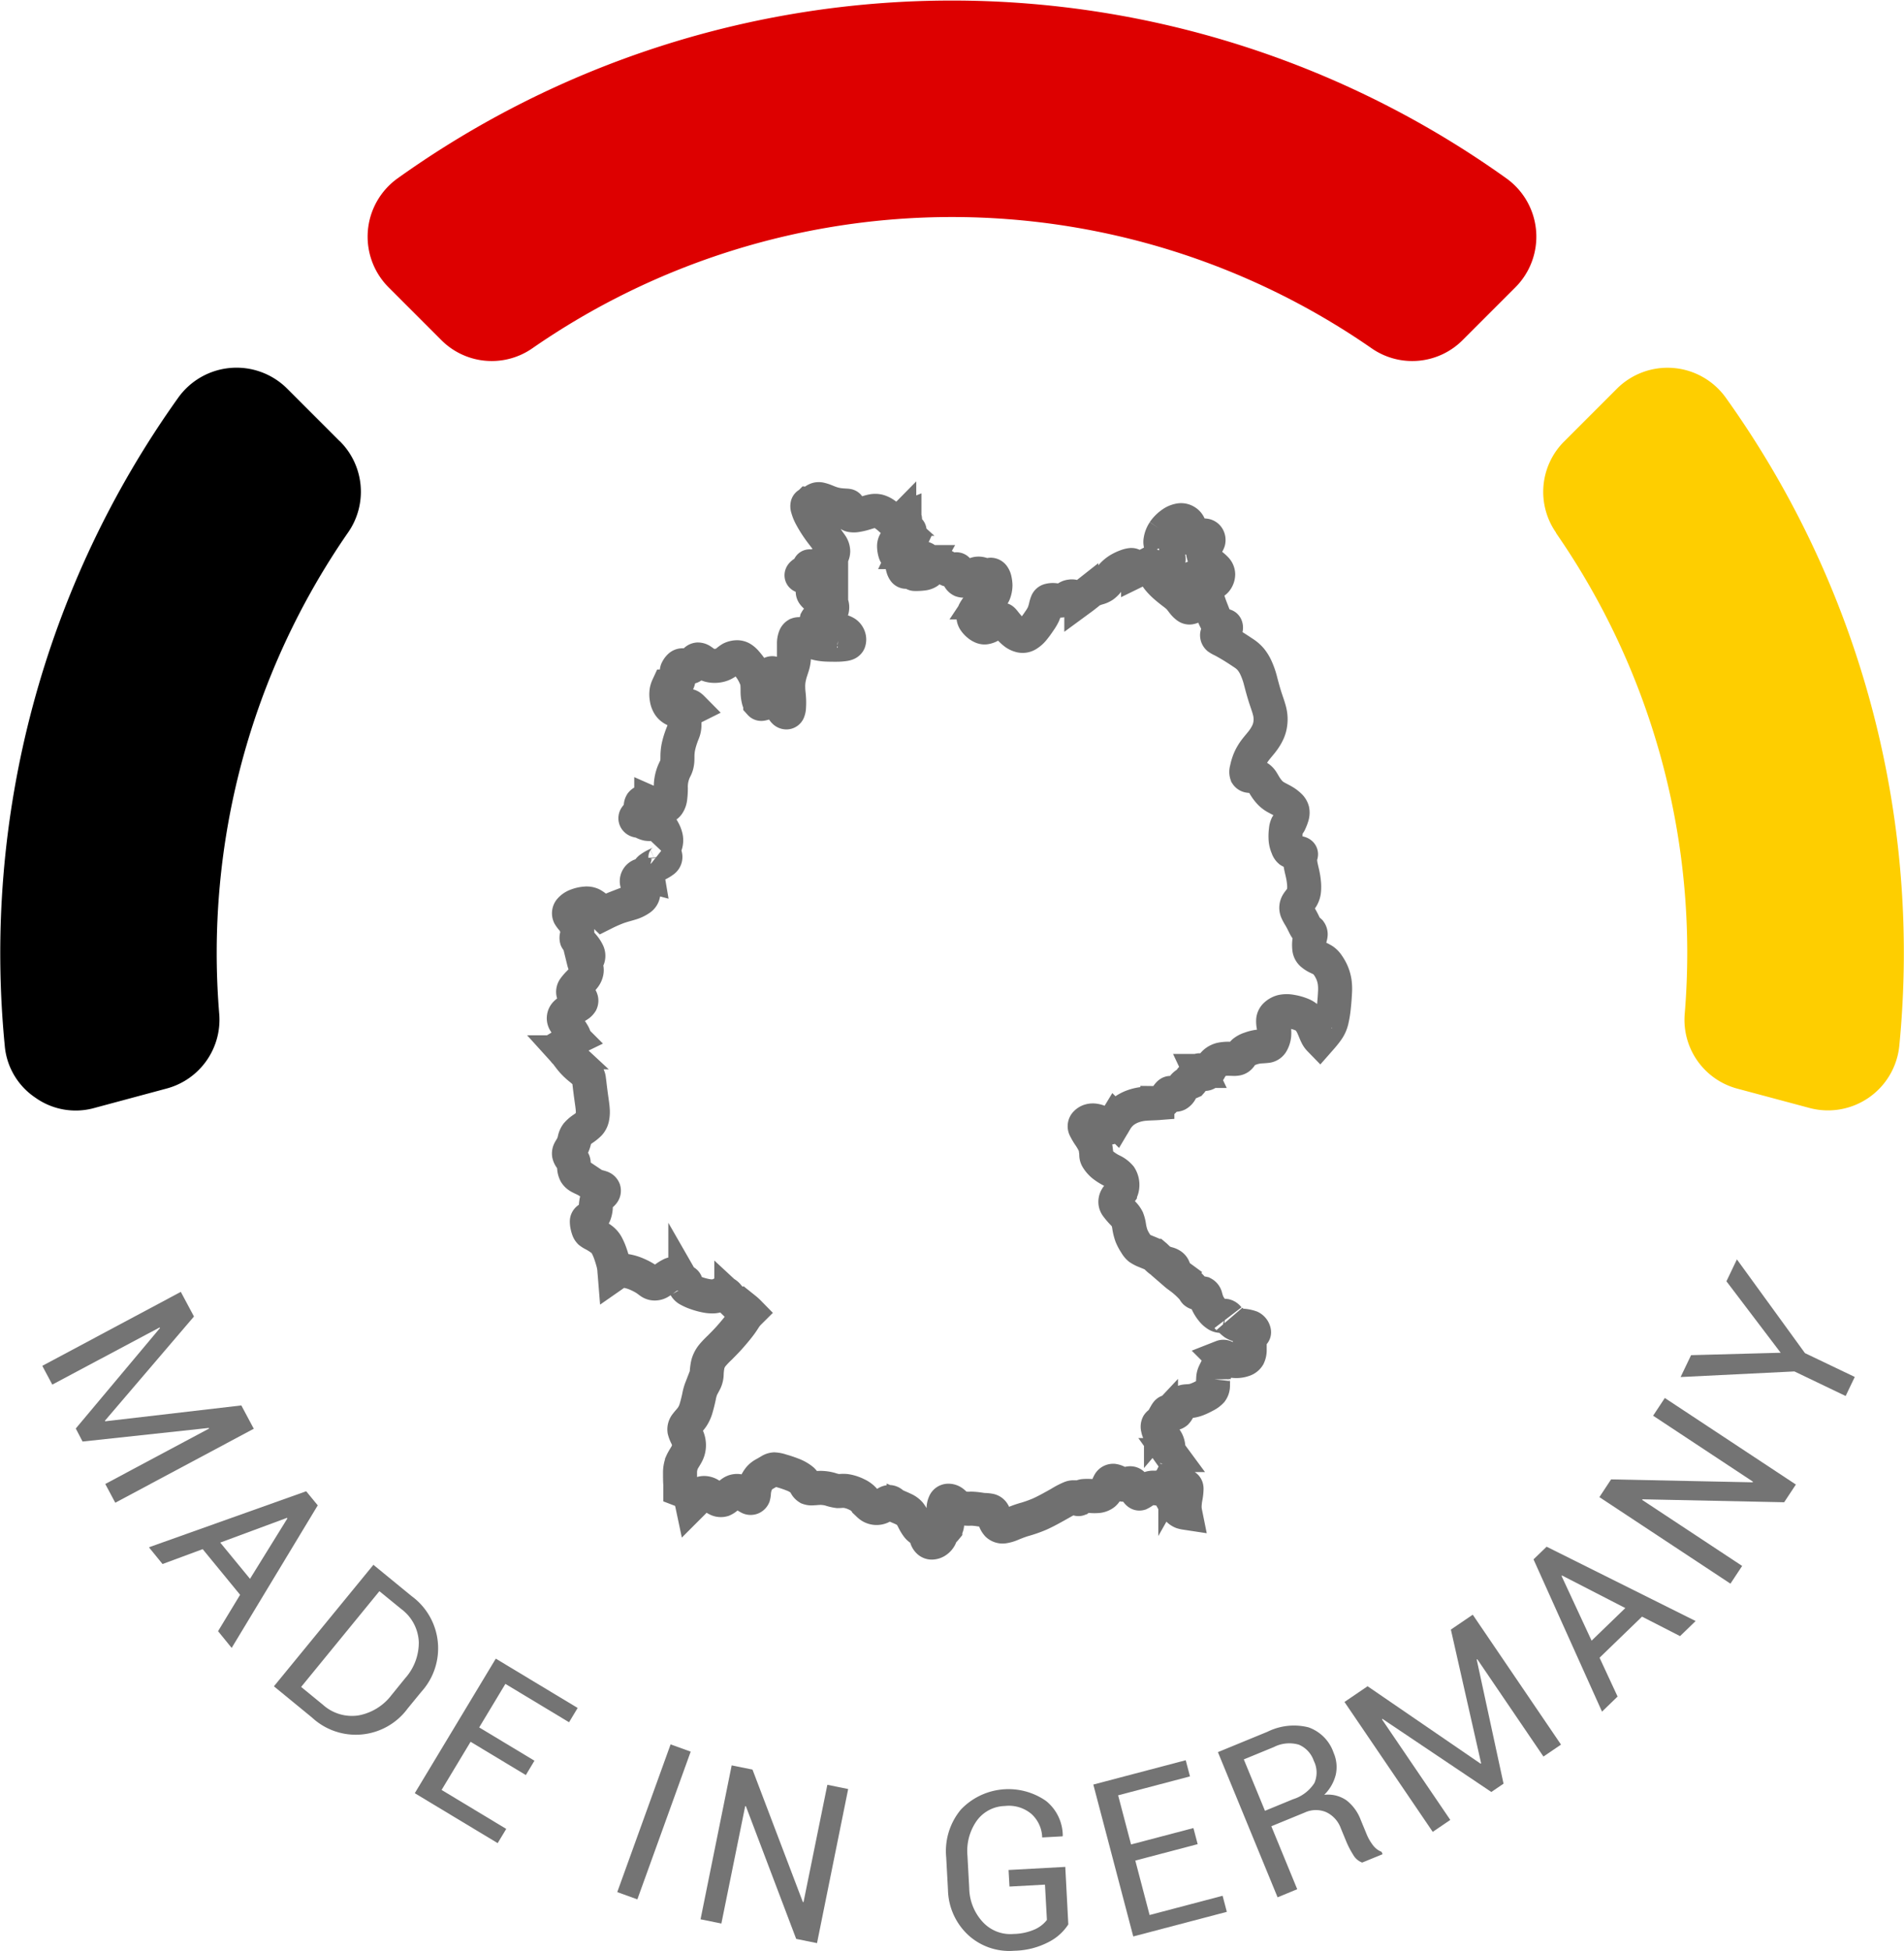
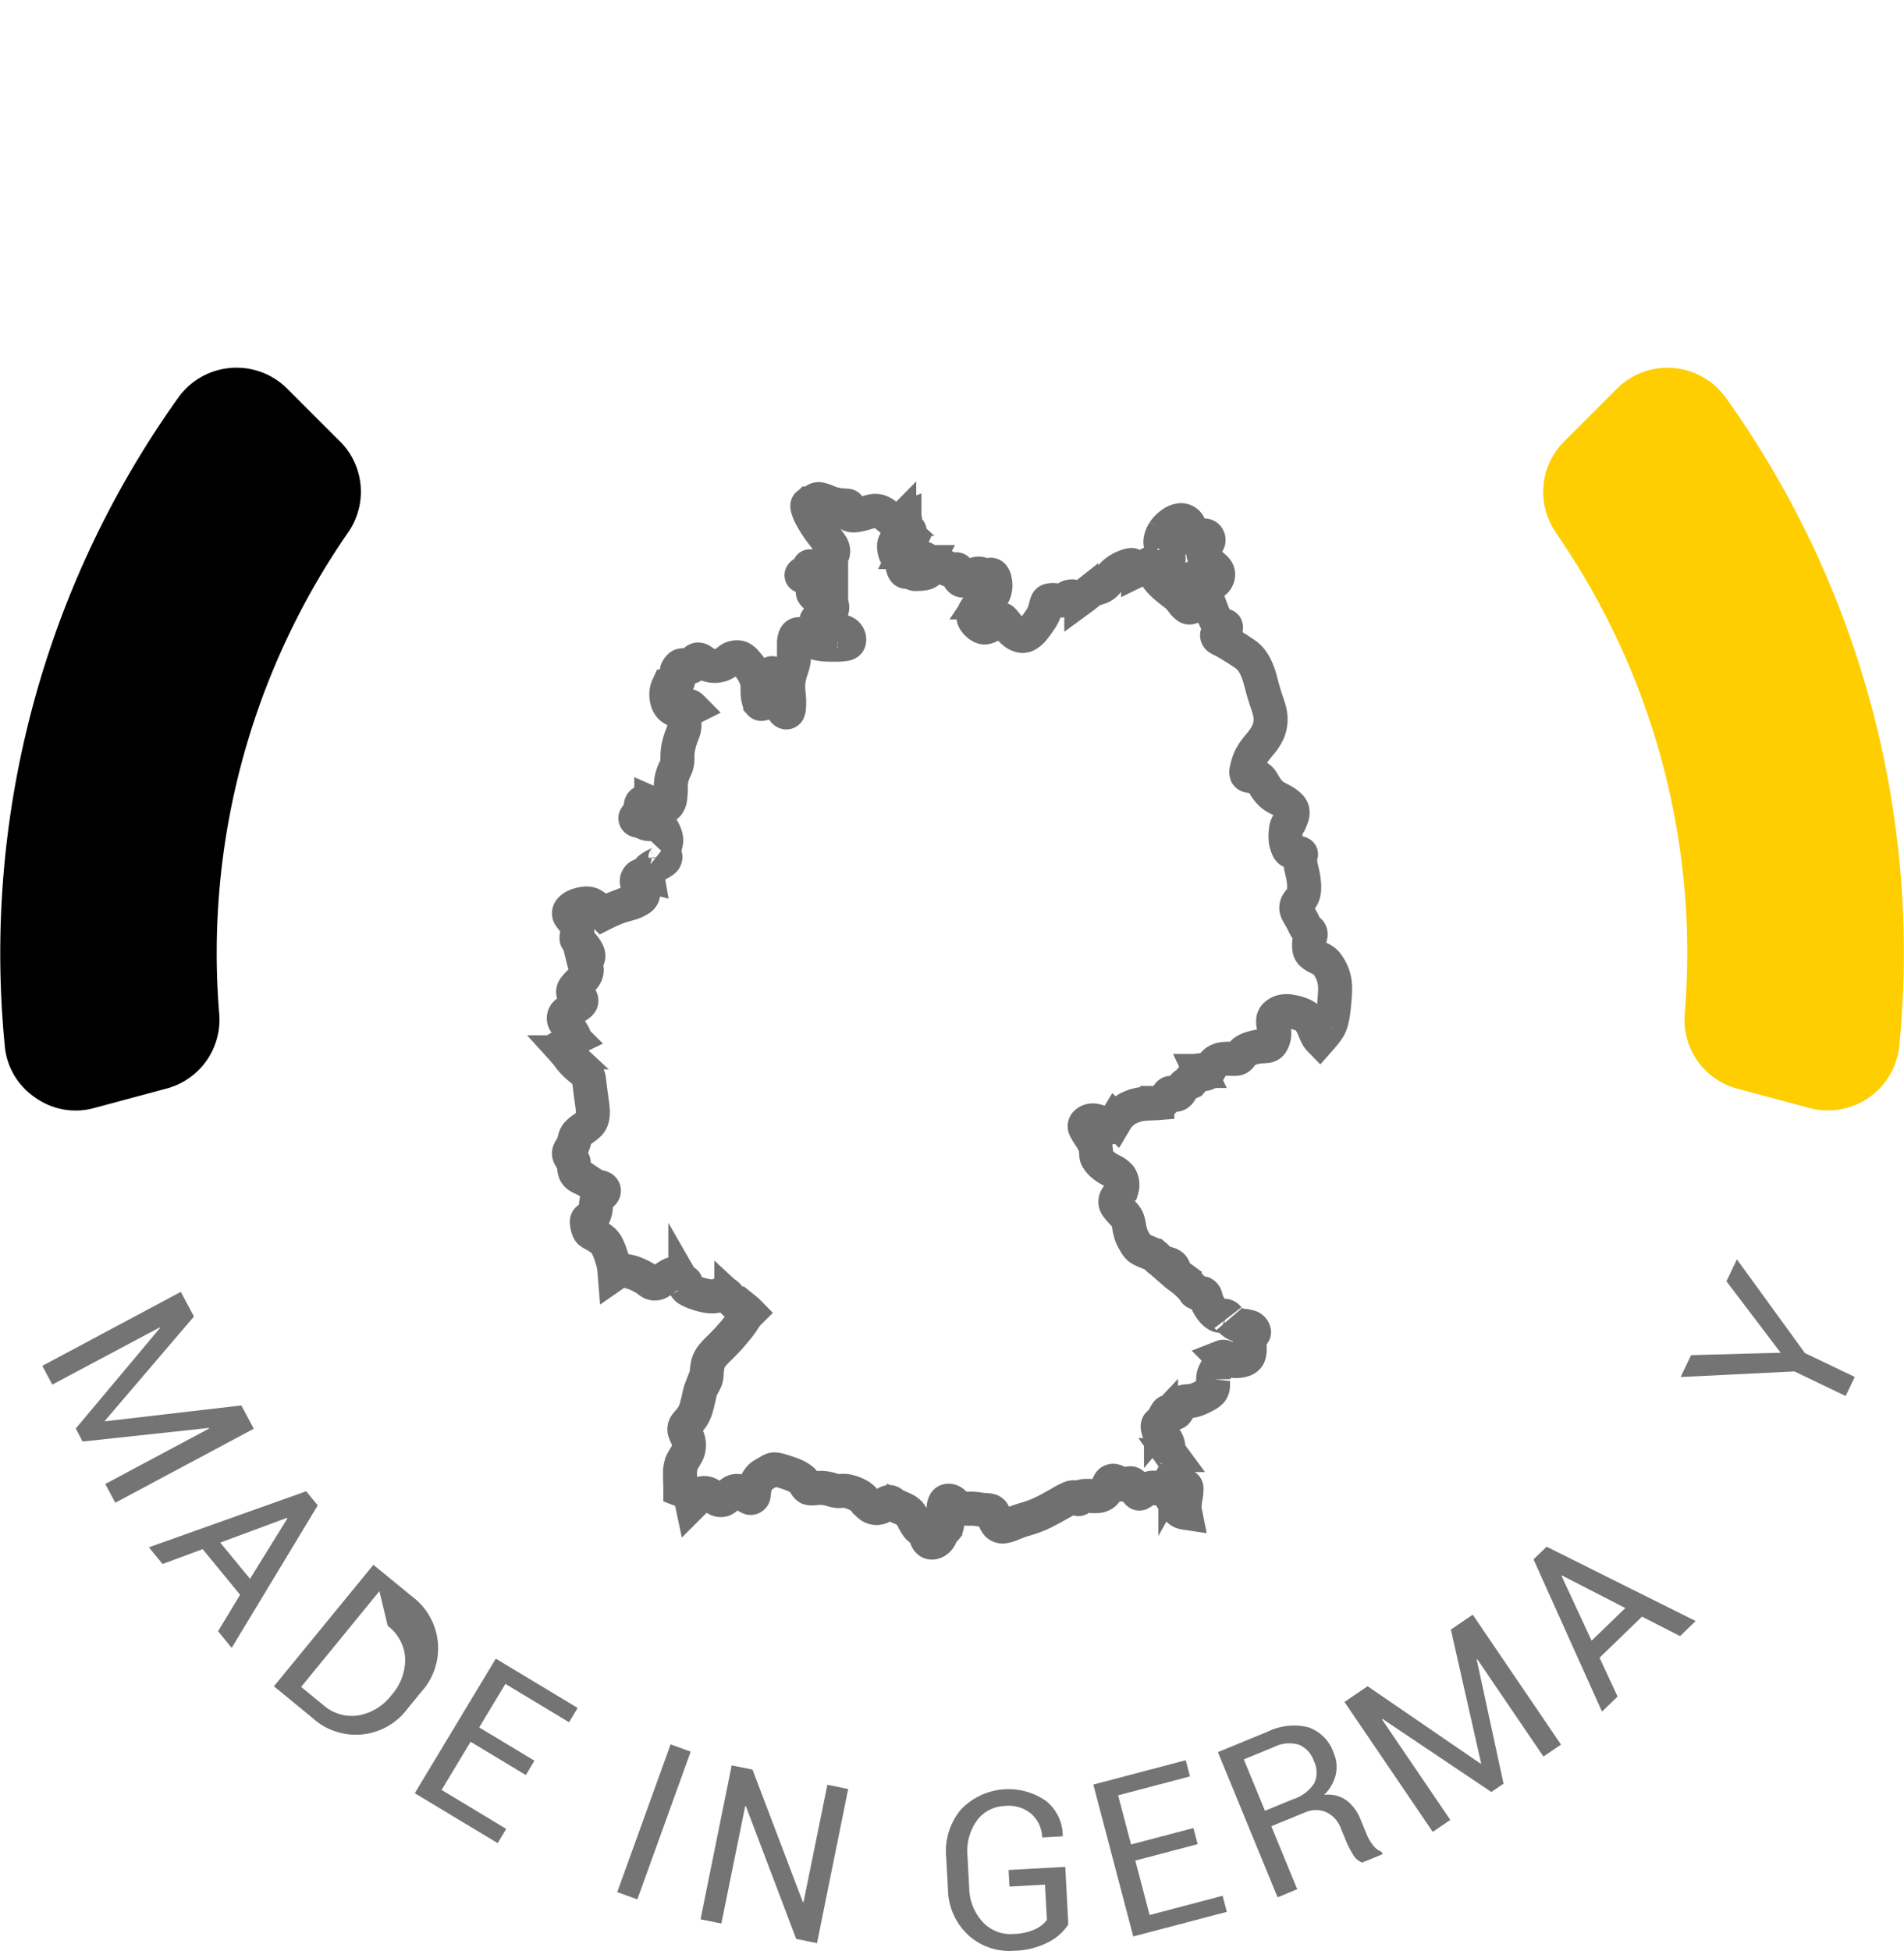
<svg xmlns="http://www.w3.org/2000/svg" viewBox="0 0 55.961 57.324" height="57.324" width="55.961">
  <g transform="translate(-22.77 -6884.572)" data-name="Gruppe 2415" id="Gruppe_2415">
    <g data-name="Gruppe 2414" id="Gruppe_2414">
      <path fill-rule="evenodd" fill="#747474" transform="translate(-608.33 6411.72)" d="M683.436,512.6l-1.594-2.1.308-.643,2,2.754,1.464.7-.268.56-1.506-.722-3.345.165.308-.643Z" data-name="Pfad 2667" id="Pfad_2667" />
-       <path fill-rule="evenodd" fill="#747474" transform="translate(-577.889 6359.721)" d="M653.442,568.471l-.344.521-4.166-.087-.005.02,2.936,1.938-.344.521-3.852-2.543.344-.521,4.163.086.005-.02-2.933-1.937.344-.521Z" data-name="Pfad 2668" id="Pfad_2668" />
      <path fill-rule="evenodd" fill="#747474" transform="translate(-553.145 6303.898)" d="M624.176,628.176l-1.248,1.207.53,1.141-.458.443-2.013-4.474.385-.372,4.38,2.184-.458.443Zm-1.482.706.991-.958-1.86-.957-.014.014Z" data-name="Pfad 2669" id="Pfad_2669" />
      <path fill-rule="evenodd" fill="#747474" transform="translate(-33.055 6324.732)" d="M62.882,606.7l-1.1-1.341-1.18.437-.4-.492,4.622-1.646.34.414-2.53,4.189-.4-.492Zm-.584-1.534.875,1.065,1.1-1.777-.012-.015Z" data-name="Pfad 2670" id="Pfad_2670" />
      <path fill-rule="evenodd" fill="#747474" transform="translate(-482.125 6278.372)" d="M548.411,658.022l.016-.011-.889-3.929.643-.437,2.594,3.817-.516.351-1.944-2.859-.018.008.789,3.648-.359.244-3.2-2.148-.014.014,2.008,2.955-.516.351-2.594-3.817.679-.462Z" data-name="Pfad 2671" id="Pfad_2671" />
      <path fill-rule="evenodd" fill="#747474" transform="translate(-434.564 6236.807)" d="M494.7,701.426l.761,1.85-.577.238-1.754-4.266,1.46-.6a1.751,1.751,0,0,1,1.2-.129,1.2,1.2,0,0,1,.741.75,1.048,1.048,0,0,1,.063.642,1.253,1.253,0,0,1-.34.592.948.948,0,0,1,.658.164,1.305,1.305,0,0,1,.415.571l.165.4a1.42,1.42,0,0,0,.191.34.586.586,0,0,0,.258.2l.029.07-.6.245a.513.513,0,0,1-.267-.233,2.547,2.547,0,0,1-.2-.385l-.161-.39a.838.838,0,0,0-.431-.474.779.779,0,0,0-.629.012Zm-.187-.454.823-.339a1.157,1.157,0,0,0,.629-.476.766.766,0,0,0-.018-.656.79.79,0,0,0-.439-.472,1,1,0,0,0-.734.07l-.883.363Z" data-name="Pfad 2672" id="Pfad_2672" />
      <path fill-rule="evenodd" fill="#747474" transform="translate(-387.816 6223.738)" d="M445.787,715.021l-1.833.482.42,1.6,2.146-.565.124.472-2.75.723-1.174-4.463,2.716-.715.125.475-2.112.556.38,1.444,1.833-.482Z" data-name="Pfad 2673" id="Pfad_2673" />
      <path fill-rule="evenodd" fill="#747474" transform="translate(-332.549 6212.779)" d="M386.718,728.338a1.478,1.478,0,0,1-.544.5,2.271,2.271,0,0,1-1.044.274,1.784,1.784,0,0,1-1.349-.457,1.865,1.865,0,0,1-.6-1.338l-.052-.95a1.907,1.907,0,0,1,.429-1.4,1.929,1.929,0,0,1,2.506-.256,1.316,1.316,0,0,1,.491,1.02l-.005.019-.6.033a.967.967,0,0,0-.311-.686,1.026,1.026,0,0,0-.787-.238,1.048,1.048,0,0,0-.831.442,1.54,1.54,0,0,0-.267,1.021l.052.956a1.5,1.5,0,0,0,.4.992,1.1,1.1,0,0,0,.9.349,1.619,1.619,0,0,0,.641-.141.928.928,0,0,0,.342-.271l-.057-1.038-1.043.057-.027-.487,1.667-.091Z" data-name="Pfad 2674" id="Pfad_2674" />
      <path fill-rule="evenodd" fill="#747474" transform="translate(-240.352 6221.707)" d="M287.135,719.96l-.612-.124-1.479-3.9-.02,0-.7,3.448-.612-.124.915-4.523.612.124,1.48,3.892.02,0,.7-3.445.612.124Z" data-name="Pfad 2675" id="Pfad_2675" />
      <rect fill="#747474" transform="translate(40.912 6940.168) rotate(-70.144)" height="0.628" width="4.615" data-name="Rechteck 1005" id="Rechteck_1005" />
      <path fill-rule="evenodd" fill="#747474" transform="translate(-133.023 6261.866)" d="M171.248,674.863l-1.624-.978-.852,1.415,1.9,1.145-.252.418-2.436-1.467,2.381-3.954,2.406,1.449-.253.42-1.871-1.127-.77,1.279,1.624.978Z" data-name="Pfad 2676" id="Pfad_2676" />
-       <path fill-rule="evenodd" fill="#747474" transform="translate(-80.102 6297.096)" d="M110.923,637.025l2.924-3.57,1.123.92a1.9,1.9,0,0,1,.286,2.811l-.4.488a1.892,1.892,0,0,1-2.811.271Zm3.1-2.795-2.3,2.813.64.524a1.273,1.273,0,0,0,1.048.313,1.577,1.577,0,0,0,.97-.6l.4-.493a1.57,1.57,0,0,0,.4-1.065,1.274,1.274,0,0,0-.513-.966Z" data-name="Pfad 2677" id="Pfad_2677" />
+       <path fill-rule="evenodd" fill="#747474" transform="translate(-80.102 6297.096)" d="M110.923,637.025l2.924-3.57,1.123.92a1.9,1.9,0,0,1,.286,2.811l-.4.488a1.892,1.892,0,0,1-2.811.271Zm3.1-2.795-2.3,2.813.64.524a1.273,1.273,0,0,0,1.048.313,1.577,1.577,0,0,0,.97-.6a1.57,1.57,0,0,0,.4-1.065,1.274,1.274,0,0,0-.513-.966Z" data-name="Pfad 2677" id="Pfad_2677" />
      <path fill-rule="evenodd" fill="#747474" transform="translate(6.895 6399.556)" d="M18.959,526.761l.009.017,4-.466.366.685-4.071,2.174-.294-.551,3.05-1.628-.006-.019-3.711.4-.2-.383,2.476-2.953-.012-.016L17.412,525.7l-.294-.551,4.071-2.174.387.724Z" data-name="Pfad 2678" id="Pfad_2678" />
    </g>
    <path fill-rule="evenodd" transform="translate(22.77 6746.559)" d="M9.985,150.977l-1.545-1.545a2.107,2.107,0,0,0-3.2.264,28.083,28.083,0,0,0-5.1,19.046,2.043,2.043,0,0,0,.9,1.524,2.041,2.041,0,0,0,1.743.3L4.888,170a2.093,2.093,0,0,0,1.554-2.212,21.7,21.7,0,0,1,3.785-14.124,2.092,2.092,0,0,0-.242-2.69" data-name="Pfad 2679" id="Pfad_2679" />
-     <path fill-rule="evenodd" fill="#d00" transform="translate(-115.27 6884.573)" d="M149.461,8.442l1.544,1.544a2.092,2.092,0,0,0,2.689.242,21.648,21.648,0,0,1,24.652,0,2.092,2.092,0,0,0,2.689-.242l1.545-1.545a2.107,2.107,0,0,0-.264-3.2,28.02,28.02,0,0,0-32.592,0,2.107,2.107,0,0,0-.264,3.2" data-name="Pfad 2680" id="Pfad_2680" />
    <path fill-rule="evenodd" fill="#fece00" transform="translate(-556.713 6746.532)" d="M625.216,153.7A21.658,21.658,0,0,1,629,167.819a2.092,2.092,0,0,0,1.554,2.211l2.11.565a2.107,2.107,0,0,0,2.642-1.827,28.036,28.036,0,0,0-5.1-19.043,2.107,2.107,0,0,0-3.2-.264l-1.544,1.544a2.092,2.092,0,0,0-.242,2.69" data-name="Pfad 2681" id="Pfad_2681" />
    <path fill-rule="evenodd" stroke-width="1" stroke="#707070" fill="none" transform="translate(-188.438 6697.39)" d="M247.3,225.9a.151.151,0,0,0-.081-.054.419.419,0,0,0-.092,0,.234.234,0,0,1-.135-.025.576.576,0,0,1-.164-.148.978.978,0,0,1-.133-.214,1.663,1.663,0,0,1-.054-.172.153.153,0,0,0-.077-.1.4.4,0,0,0-.13-.006.138.138,0,0,1-.1-.033c-.021-.022-.029-.053-.086-.119a2.4,2.4,0,0,0-.256-.243c-.093-.076-.172-.127-.217-.166a.15.15,0,0,1-.059-.094.465.465,0,0,0-.015-.081.18.18,0,0,0-.058-.078.326.326,0,0,0-.109-.051,1.01,1.01,0,0,1-.151-.052.6.6,0,0,1-.135-.095c-.037-.033-.064-.063-.09-.085a.366.366,0,0,0-.1-.058c-.051-.023-.13-.054-.2-.083a.872.872,0,0,1-.164-.086.439.439,0,0,1-.1-.124,1.361,1.361,0,0,1-.13-.24,1.456,1.456,0,0,1-.069-.276.949.949,0,0,0-.055-.215.661.661,0,0,0-.126-.169,2.16,2.16,0,0,1-.179-.209.209.209,0,0,1-.044-.139.237.237,0,0,1,.035-.113c.02-.033.052-.07.081-.111l.018-.026a.392.392,0,0,0,.07-.2.444.444,0,0,0-.066-.276.694.694,0,0,0-.248-.183,1.507,1.507,0,0,1-.256-.163.8.8,0,0,1-.163-.188.206.206,0,0,1-.033-.115c0-.039-.006-.09-.013-.144a.6.6,0,0,0-.048-.179,1.836,1.836,0,0,0-.132-.228,1.678,1.678,0,0,1-.129-.217.129.129,0,0,1,0-.135.259.259,0,0,1,.125-.089.329.329,0,0,1,.163-.007.43.43,0,0,1,.161.06c.045.03.075.07.117.1a.221.221,0,0,0,.136.048.141.141,0,0,0,.1-.067c.026-.036.046-.079.088-.148a.992.992,0,0,1,.2-.24,1.061,1.061,0,0,1,.319-.178,1.293,1.293,0,0,1,.344-.072c.127-.011.274-.012.364-.019a.3.3,0,0,0,.144-.035.219.219,0,0,0,.071-.072c.032-.044.08-.118.114-.156s.054-.041.074-.031a.382.382,0,0,0,.071.043.16.16,0,0,0,.116-.008.252.252,0,0,0,.094-.1.935.935,0,0,1,.1-.152.347.347,0,0,1,.13-.085.532.532,0,0,0,.08-.028.043.043,0,0,0,.007-.046.243.243,0,0,1-.009-.038c0-.006.007,0,.019,0a.109.109,0,0,0,.048-.008.171.171,0,0,0,.059-.042.342.342,0,0,0,.059-.088c.019-.039.036-.088.047-.108s.017-.008.025.009a.158.158,0,0,0,.044.056.155.155,0,0,0,.09.032.129.129,0,0,0,.091-.035.606.606,0,0,0,.071-.111.821.821,0,0,1,.144-.186.434.434,0,0,1,.212-.1,1.1,1.1,0,0,1,.243-.013c.07,0,.119.008.162,0a.161.161,0,0,0,.115-.051c.034-.037.066-.1.115-.145a.57.57,0,0,1,.19-.1,1.111,1.111,0,0,1,.233-.06c.084-.011.174-.011.242-.02a.192.192,0,0,0,.153-.082.548.548,0,0,0,.081-.243,1,1,0,0,0-.017-.257.7.7,0,0,1-.014-.179.227.227,0,0,1,.069-.141.438.438,0,0,1,.192-.108.657.657,0,0,1,.271,0,1.335,1.335,0,0,1,.32.091.541.541,0,0,1,.21.16,1.021,1.021,0,0,1,.125.222c.034.077.061.152.094.217a.456.456,0,0,0,.087.126c.081-.092.157-.182.212-.26a.829.829,0,0,0,.14-.3,2.973,2.973,0,0,0,.064-.394c.016-.145.027-.294.033-.417a1.576,1.576,0,0,0-.009-.314,1.136,1.136,0,0,0-.08-.281,1.247,1.247,0,0,0-.125-.221.5.5,0,0,0-.126-.132,1.437,1.437,0,0,0-.168-.088.76.76,0,0,1-.171-.11.24.24,0,0,1-.077-.157.908.908,0,0,1,.005-.236c.011-.071.031-.118.035-.159a.136.136,0,0,0-.024-.1.446.446,0,0,0-.061-.048.392.392,0,0,1-.075-.1c-.025-.044-.05-.1-.073-.145s-.045-.086-.074-.135-.066-.11-.087-.158a.249.249,0,0,1-.027-.123.256.256,0,0,1,.041-.127c.029-.046.077-.1.113-.154a.48.48,0,0,0,.071-.194,1.188,1.188,0,0,0,0-.257,1.949,1.949,0,0,0-.038-.244c-.017-.079-.037-.156-.052-.231a1.1,1.1,0,0,1-.024-.2.36.36,0,0,1,.017-.115c.008-.025.014-.038.009-.049s-.02-.021-.06-.029-.1-.016-.152-.024a.258.258,0,0,1-.113-.038.224.224,0,0,1-.065-.1l-.015-.037a.723.723,0,0,1-.045-.183,1.364,1.364,0,0,1,.007-.287.4.4,0,0,1,.035-.143.142.142,0,0,1,.044-.044.135.135,0,0,0,.037-.057,1.154,1.154,0,0,0,.064-.166.332.332,0,0,0,.011-.17.291.291,0,0,0-.086-.136.91.91,0,0,0-.167-.127c-.067-.04-.144-.077-.211-.114a.766.766,0,0,1-.181-.131,1.16,1.16,0,0,1-.156-.2c-.044-.069-.075-.132-.108-.176a.306.306,0,0,0-.1-.09.3.3,0,0,0-.116-.036c-.045,0-.1,0-.139-.007a.1.1,0,0,1-.079-.044.221.221,0,0,1,0-.143,1.471,1.471,0,0,1,.091-.3,1.369,1.369,0,0,1,.173-.288c.068-.089.145-.172.209-.259a1.384,1.384,0,0,0,.153-.256.846.846,0,0,0,.068-.246.953.953,0,0,0-.015-.338c-.029-.135-.092-.295-.145-.464s-.1-.348-.137-.492a2.252,2.252,0,0,0-.127-.351,1.138,1.138,0,0,0-.149-.241.945.945,0,0,0-.2-.176c-.1-.066-.229-.153-.347-.224s-.22-.129-.288-.164a.715.715,0,0,1-.122-.068.106.106,0,0,1-.034-.067.067.067,0,0,1,.035-.07,1.161,1.161,0,0,1,.145-.073c.044-.02.065-.034.075-.056a.1.1,0,0,0,0-.072c-.008-.017-.025-.019-.055-.022a.368.368,0,0,1-.114-.025.24.24,0,0,1-.11-.111,2.239,2.239,0,0,1-.116-.262c-.04-.1-.081-.208-.1-.268s-.031-.074-.04-.083-.02-.012-.052-.009a.633.633,0,0,0-.126.029.423.423,0,0,0-.117.063c-.038.028-.077.062-.112.086a.281.281,0,0,1-.094.043.106.106,0,0,1-.092-.014.572.572,0,0,1-.123-.12c-.04-.05-.075-.1-.121-.152a1.529,1.529,0,0,0-.173-.145c-.07-.054-.152-.118-.226-.183a1.915,1.915,0,0,1-.188-.188.959.959,0,0,1-.1-.141.317.317,0,0,1-.039-.094c-.007-.032-.012-.07-.016-.1a.1.1,0,0,0-.03-.071.184.184,0,0,0-.108-.032.339.339,0,0,0-.161.04c-.057.03-.117.077-.164.1a.114.114,0,0,1-.106,0,.1.1,0,0,1-.045-.057.362.362,0,0,1-.009-.059c0-.017-.008-.029-.037-.029a.528.528,0,0,0-.149.037,1.194,1.194,0,0,0-.233.113.945.945,0,0,0-.193.166c-.046.053-.07.1-.107.147a.7.7,0,0,1-.141.143.51.51,0,0,1-.156.069,1.323,1.323,0,0,0-.168.061.735.735,0,0,0-.143.1c-.055.044-.126.1-.182.141a.386.386,0,0,1-.123.065.085.085,0,0,1-.062-.006.062.062,0,0,1-.033-.031.138.138,0,0,1-.005-.046c0-.015,0-.027-.018-.033a.181.181,0,0,0-.071,0,.2.2,0,0,0-.081.024c-.029.015-.062.042-.094.06a.26.26,0,0,1-.1.034.429.429,0,0,1-.106,0c-.037,0-.076-.012-.121-.014a.423.423,0,0,0-.129.013.094.094,0,0,0-.064.056.876.876,0,0,0-.039.132,1.35,1.35,0,0,1-.067.213,1.318,1.318,0,0,1-.126.21,2.843,2.843,0,0,1-.174.237.692.692,0,0,1-.184.159.258.258,0,0,1-.176.029.459.459,0,0,1-.194-.093,1.4,1.4,0,0,1-.191-.189c-.056-.065-.1-.124-.127-.155s-.035-.036-.047-.037a.134.134,0,0,0-.061.018,1.581,1.581,0,0,0-.148.076c-.054.032-.1.065-.151.09a.4.4,0,0,1-.125.044.172.172,0,0,1-.094-.011.405.405,0,0,1-.109-.065.579.579,0,0,1-.112-.12.224.224,0,0,1-.039-.123.3.3,0,0,1,.029-.137.763.763,0,0,1,.1-.147c.039-.047.079-.092.1-.129a.4.4,0,0,0,.043-.085c.007-.019.011-.027.028-.028s.044,0,.08,0a.237.237,0,0,0,.119-.038.3.3,0,0,0,.1-.115.651.651,0,0,0,.049-.236.843.843,0,0,0-.02-.16.294.294,0,0,0-.051-.117.093.093,0,0,0-.067-.036.18.18,0,0,0-.061.014.258.258,0,0,1-.064.011.2.2,0,0,1-.071-.009c-.023-.008-.044-.023-.074-.034a.285.285,0,0,0-.108-.014.217.217,0,0,0-.109.038c-.036.024-.074.06-.112.091a.345.345,0,0,1-.124.067.217.217,0,0,1-.138,0,.157.157,0,0,1-.079-.094.527.527,0,0,1-.028-.128.71.71,0,0,0-.007-.074.034.034,0,0,0-.033-.028.491.491,0,0,0-.084.013.491.491,0,0,1-.113.008.127.127,0,0,1-.075-.026c-.015-.013-.019-.031-.032-.047a.179.179,0,0,0-.079-.046.928.928,0,0,0-.152-.039.276.276,0,0,0-.123,0,.167.167,0,0,0-.085.057.388.388,0,0,0-.045.087.148.148,0,0,1-.051.069.313.313,0,0,1-.137.049,1.62,1.62,0,0,1-.2.014c-.051,0-.065,0-.075-.009a.052.052,0,0,1-.012-.045c0-.02.013-.044.067-.087s.152-.1.212-.142.083-.05.093-.068a.059.059,0,0,0,0-.06.141.141,0,0,0-.076-.05.48.48,0,0,0-.148-.025.262.262,0,0,0-.141.038.305.305,0,0,0-.108.114.453.453,0,0,0-.037.135.317.317,0,0,1-.028.1.058.058,0,0,1-.046.034.063.063,0,0,1-.055-.026.282.282,0,0,1-.045-.1c-.013-.043-.023-.1-.035-.139a.31.31,0,0,0-.047-.111.837.837,0,0,0-.086-.091.224.224,0,0,1-.063-.1.688.688,0,0,1-.028-.173.238.238,0,0,1,.02-.11c.011-.023.024-.038.044-.039a.1.1,0,0,1,.07.03.241.241,0,0,1,.061.088.45.45,0,0,1,.027.109.316.316,0,0,0,.014.078.09.09,0,0,0,.042.049c.016.006.03,0,.05-.043a1.316,1.316,0,0,0,.07-.176,1.181,1.181,0,0,0,.049-.209,1.4,1.4,0,0,0,.011-.194c0-.044,0-.053-.01-.055s-.012,0-.024.01a.137.137,0,0,1-.043.016c-.015,0-.028,0-.038-.029a.477.477,0,0,1-.02-.14c0-.061,0-.131,0-.17s-.007-.044-.019-.042a.16.16,0,0,0-.06.042c-.028.026-.066.068-.092.089a.065.065,0,0,1-.064.017.218.218,0,0,1-.081-.037c-.032-.022-.066-.056-.116-.1a1.79,1.79,0,0,0-.174-.139.582.582,0,0,0-.178-.085.412.412,0,0,0-.185,0c-.068.013-.144.039-.224.063a1.915,1.915,0,0,1-.232.053.437.437,0,0,1-.159,0,.119.119,0,0,1-.081-.057.168.168,0,0,1-.02-.093.4.4,0,0,1,.017-.072.055.055,0,0,0,0-.043c-.007-.009-.019-.013-.067-.016s-.13-.007-.21-.017a1.264,1.264,0,0,1-.222-.052c-.067-.022-.126-.048-.179-.069a1.031,1.031,0,0,0-.141-.045.182.182,0,0,0-.1,0,.262.262,0,0,0-.095.058.578.578,0,0,0-.064.075c-.015.019-.023.026-.037.024s-.032-.012-.048-.014a.034.034,0,0,0-.037.022.159.159,0,0,0,.006.093,1.093,1.093,0,0,0,.09.227,3.532,3.532,0,0,0,.205.339c.075.111.147.2.216.29s.135.161.178.228a.336.336,0,0,1,.061.182.283.283,0,0,1-.053.158.439.439,0,0,1-.144.124c-.067.04-.157.083-.225.114a.965.965,0,0,1-.15.061.168.168,0,0,1-.086,0c-.02-.005-.03-.015-.035-.013s0,.015-.006.03a.1.1,0,0,1-.02.05.307.307,0,0,1-.069.062c-.031.022-.071.046-.1.067s-.043.039-.043.054.014.026.051.032a.987.987,0,0,0,.173,0c.076,0,.17-.011.245-.018a1.416,1.416,0,0,1,.173-.014.1.1,0,0,1,.079.036.1.1,0,0,1,.023.075.131.131,0,0,1-.061.086,1.158,1.158,0,0,1-.167.1.967.967,0,0,0-.133.073.138.138,0,0,0-.05.082.113.113,0,0,0,.015.091.37.37,0,0,0,.107.1.438.438,0,0,0,.144.06c.05.012.1.014.146.026a.194.194,0,0,1,.111.067.236.236,0,0,1,.046.142.264.264,0,0,1-.046.154.269.269,0,0,1-.129.086c-.055.021-.121.039-.175.061a.176.176,0,0,0-.11.084.179.179,0,0,0,.017.128.228.228,0,0,0,.071.087.283.283,0,0,0,.121.053,1.518,1.518,0,0,0,.219.023c.083,0,.169.007.244.018a.44.44,0,0,1,.185.064.242.242,0,0,1,.091.124.2.2,0,0,1,0,.134c-.016.035-.051.055-.114.067a1.609,1.609,0,0,1-.254.019c-.1,0-.205,0-.3-.005a1.488,1.488,0,0,1-.266-.037.678.678,0,0,1-.192-.08c-.056-.034-.107-.075-.151-.108a.4.4,0,0,0-.123-.07.167.167,0,0,0-.117,0,.145.145,0,0,0-.066.086.5.5,0,0,0-.029.183c0,.094,0,.234,0,.342a.981.981,0,0,1-.036.285c-.028.1-.076.219-.1.334a1.245,1.245,0,0,0-.033.331c0,.106.017.209.023.307a1.944,1.944,0,0,1,0,.258.337.337,0,0,1-.026.131.057.057,0,0,1-.052.032.085.085,0,0,1-.058-.026.193.193,0,0,1-.053-.09.466.466,0,0,1-.014-.178,2.372,2.372,0,0,1,.042-.241.707.707,0,0,0,.023-.172.133.133,0,0,0-.044-.089,1.016,1.016,0,0,0-.081-.077.387.387,0,0,1-.054-.051.352.352,0,0,1-.033-.065.66.66,0,0,0-.053-.1.152.152,0,0,0-.061-.056.063.063,0,0,0-.06,0,.105.105,0,0,0-.042.061.145.145,0,0,0,.008.1.647.647,0,0,0,.081.127.943.943,0,0,1,.088.122.291.291,0,0,1,.031.116.317.317,0,0,1-.009.114.205.205,0,0,1-.074.1.713.713,0,0,1-.168.095,1.2,1.2,0,0,1-.167.053c-.039.01-.053.011-.07-.008a.311.311,0,0,1-.051-.116,1.044,1.044,0,0,1-.027-.212c0-.087,0-.192-.009-.265a.5.5,0,0,0-.048-.172,1.466,1.466,0,0,0-.109-.212,1.813,1.813,0,0,0-.168-.222.553.553,0,0,0-.135-.121.26.26,0,0,0-.141-.036.425.425,0,0,0-.167.04.72.72,0,0,0-.121.09.584.584,0,0,1-.153.087.611.611,0,0,1-.185.036.594.594,0,0,1-.172-.017.446.446,0,0,1-.133-.058c-.039-.025-.075-.055-.111-.078a.183.183,0,0,0-.105-.034.108.108,0,0,0-.079.049.942.942,0,0,0-.045.093.15.15,0,0,1-.074.073.182.182,0,0,1-.116,0c-.039-.012-.073-.034-.108-.042a.119.119,0,0,0-.106.028.348.348,0,0,0-.079.109.061.061,0,0,0,0,.065.363.363,0,0,1,.039.093.306.306,0,0,1,0,.13.267.267,0,0,1-.056.118.246.246,0,0,1-.108.069.27.27,0,0,1-.114.01l-.029,0a.582.582,0,0,0-.04.118.652.652,0,0,0,0,.227.508.508,0,0,0,.08.213.362.362,0,0,0,.147.119.229.229,0,0,0,.134.022.187.187,0,0,0,.086-.051.552.552,0,0,1,.075-.059.185.185,0,0,1,.081-.026.146.146,0,0,1,.092.023.338.338,0,0,1,.052.043c-.034.017-.066.033-.094.049a.24.24,0,0,0-.107.095.358.358,0,0,0-.023.157c0,.061,0,.128,0,.188a.582.582,0,0,1-.022.168c-.016.055-.043.11-.074.2a2.257,2.257,0,0,0-.085.3,1.491,1.491,0,0,0-.025.255c0,.076,0,.149-.01.2a.521.521,0,0,1-.05.161,1.148,1.148,0,0,0-.134.591,2.273,2.273,0,0,1-.019.29.4.4,0,0,1-.068.178.187.187,0,0,1-.116.073.325.325,0,0,1-.173-.013c-.064-.022-.132-.063-.2-.093a.43.43,0,0,0-.178-.044.134.134,0,0,0-.108.048.166.166,0,0,0-.022.1.458.458,0,0,1,0,.106.2.2,0,0,1-.055.086.823.823,0,0,0-.089.107.061.061,0,0,0-.006.068.085.085,0,0,0,.051.038c.026.008.062.012.093.02a.524.524,0,0,1,.09.037.461.461,0,0,0,.111.041.333.333,0,0,0,.108,0,.49.49,0,0,1,.106-.009.222.222,0,0,1,.129.044.522.522,0,0,1,.121.159.713.713,0,0,1,.082.213.412.412,0,0,1-.013.2.3.3,0,0,1-.026.057.481.481,0,0,1-.058.078l-.034.038a.408.408,0,0,1,.051.048.242.242,0,0,1,.063.134.136.136,0,0,1-.056.12,1,1,0,0,1-.194.114,1,1,0,0,0-.209.122.225.225,0,0,0-.071.13.2.2,0,0,0,0,.067.52.52,0,0,0-.065-.013.263.263,0,0,0-.129.013.182.182,0,0,0-.115.2.262.262,0,0,0,.058.117c.028.036.062.068.089.105a.184.184,0,0,1,.04.127.217.217,0,0,1-.1.142.929.929,0,0,1-.267.126c-.114.036-.249.067-.4.123a4.222,4.222,0,0,0-.4.179l-.018.009c-.049-.047-.1-.094-.146-.136a.824.824,0,0,0-.182-.136.355.355,0,0,0-.191-.029.858.858,0,0,0-.249.057.449.449,0,0,0-.2.138.155.155,0,0,0-.014.156.764.764,0,0,0,.1.129.765.765,0,0,1,.093.168.468.468,0,0,1,.036.167.767.767,0,0,1-.017.151.149.149,0,0,0,0,.082c.008.018.029.029.062.057a1.061,1.061,0,0,1,.127.133.915.915,0,0,1,.132.2.226.226,0,0,1,.013.159.127.127,0,0,1-.069.078.214.214,0,0,1-.057.017.451.451,0,0,0,.02.062,1.379,1.379,0,0,1,.059.136.259.259,0,0,1,0,.129.361.361,0,0,1-.066.138,2,2,0,0,1-.157.179,1.315,1.315,0,0,0-.133.153.177.177,0,0,0-.036.115.121.121,0,0,0,.038.081.158.158,0,0,0,.072.033.213.213,0,0,1,.068.021.126.126,0,0,1,.053.064.12.12,0,0,1,0,.1.282.282,0,0,1-.1.092c-.048.032-.111.069-.175.107a.856.856,0,0,0-.169.123.2.2,0,0,0-.026.257c.028.047.071.1.116.165s.092.136.121.187a.324.324,0,0,1,.041.1c0,.02,0,.029-.013.037a.231.231,0,0,0-.078.062,2.236,2.236,0,0,0-.153.2c-.04.059-.052.084-.051.1s.016.023.031.037a.751.751,0,0,1,.065.083c.036.048.092.123.152.19a1.974,1.974,0,0,0,.2.189,2.437,2.437,0,0,1,.206.182.265.265,0,0,1,.068.164c.011.071.021.172.035.282s.03.23.045.335.028.2.032.279a.819.819,0,0,1-.017.226.365.365,0,0,1-.089.172,1.221,1.221,0,0,1-.181.146.915.915,0,0,0-.177.153.413.413,0,0,0-.072.163.867.867,0,0,1-.051.162c-.025.054-.062.107-.086.152a.181.181,0,0,0-.026.12.285.285,0,0,0,.053.11c.022.03.043.049.058.068a.133.133,0,0,1,.027.074c0,.037.007.092.013.147a.406.406,0,0,0,.044.158.312.312,0,0,0,.127.111c.059.032.135.063.2.1s.107.073.153.1a.589.589,0,0,0,.14.069c.048.016.1.026.137.041a.111.111,0,0,1,.069.063.1.1,0,0,1-.019.091.291.291,0,0,1-.032.035c-.022.021-.049.045-.075.072a.366.366,0,0,0-.091.153,1.181,1.181,0,0,0-.018.19.669.669,0,0,1-.043.183.156.156,0,0,1-.075.084c-.034.018-.079.034-.106.053a.085.085,0,0,0-.038.076.532.532,0,0,0,.014.118.665.665,0,0,0,.03.107.208.208,0,0,0,.048.079.655.655,0,0,0,.115.07,1.858,1.858,0,0,1,.239.154.533.533,0,0,1,.145.177,1.685,1.685,0,0,1,.1.233c.032.091.065.2.085.277a1.264,1.264,0,0,1,.034.215c0,.03.005.063.008.1a.476.476,0,0,1,.371-.075,1.361,1.361,0,0,1,.308.1,1.723,1.723,0,0,1,.242.13c.062.041.1.076.14.1a.218.218,0,0,0,.108.032.268.268,0,0,0,.134-.031,1.286,1.286,0,0,0,.171-.116.988.988,0,0,1,.167-.107.2.2,0,0,1,.266.055c.035.038.068.084.093.11a.142.142,0,0,0,.057.037.059.059,0,0,1,.032.026.064.064,0,0,1,0,.05c-.007.02-.021.041-.012.068a.231.231,0,0,0,.1.093,1.32,1.32,0,0,0,.23.1,1.91,1.91,0,0,0,.275.075.886.886,0,0,0,.23.018.508.508,0,0,0,.158-.04.978.978,0,0,1,.1-.042.127.127,0,0,1,.085,0,.245.245,0,0,1,.073.065c.027.031.06.07.1.109a1.04,1.04,0,0,0,.157.12c.069.045.159.1.237.157a1.37,1.37,0,0,1,.123.111.945.945,0,0,0-.078.088c-.049.063-.085.132-.164.241s-.2.254-.311.38-.217.23-.3.315a2.572,2.572,0,0,0-.214.223.706.706,0,0,0-.137.257,1.594,1.594,0,0,0-.037.3.525.525,0,0,1-.044.2c-.03.065-.08.145-.113.22a1.286,1.286,0,0,0-.068.244c-.022.1-.052.228-.084.334a.914.914,0,0,1-.12.264c-.053.077-.125.148-.17.211a.231.231,0,0,0-.055.178.811.811,0,0,0,.077.192.554.554,0,0,1,.054.2.543.543,0,0,1-.042.262c-.041.094-.116.19-.16.289a.793.793,0,0,0-.058.31c0,.111,0,.231.008.337,0,.055,0,.106,0,.155.026.01.051.02.074.031a.42.42,0,0,1,.155.117.556.556,0,0,1,.1.2c.005.018.01.036.014.055l.039-.039a.9.9,0,0,0,.1-.119.411.411,0,0,1,.084-.106.24.24,0,0,1,.139-.041.311.311,0,0,1,.16.05c.063.036.141.093.209.126a.228.228,0,0,0,.179.024.425.425,0,0,0,.146-.107.659.659,0,0,1,.133-.115.255.255,0,0,1,.175-.035.458.458,0,0,1,.164.093,1.035,1.035,0,0,0,.146.094.093.093,0,0,0,.082.009.094.094,0,0,0,.05-.048.4.4,0,0,0,.015-.1.951.951,0,0,1,.046-.228.687.687,0,0,1,.13-.22.526.526,0,0,1,.147-.106l.149-.087a.265.265,0,0,1,.125-.044.715.715,0,0,1,.2.04,3.363,3.363,0,0,1,.354.119,1,1,0,0,1,.269.156.465.465,0,0,1,.1.138.216.216,0,0,0,.081.09.275.275,0,0,0,.14.012c.064,0,.152-.013.239-.011a1.144,1.144,0,0,1,.256.038,1.249,1.249,0,0,0,.235.056c.077,0,.153-.016.252,0a1.093,1.093,0,0,1,.3.1.626.626,0,0,1,.191.132c.055.055.114.128.17.177a.32.32,0,0,0,.167.083.314.314,0,0,0,.186-.024,1.078,1.078,0,0,0,.156-.111.14.14,0,0,1,.1-.034.134.134,0,0,1,.066.034.635.635,0,0,0,.119.075c.061.03.15.063.223.1a.507.507,0,0,1,.177.125,1.1,1.1,0,0,1,.12.2,1.213,1.213,0,0,0,.119.193.284.284,0,0,0,.114.085c.037.016.076.029.105.045a.1.1,0,0,1,.056.056.132.132,0,0,1-.013.069.11.11,0,0,0-.005.072.225.225,0,0,0,.054.092.132.132,0,0,0,.093.044.24.24,0,0,0,.13-.037.329.329,0,0,0,.112-.116c.026-.047.036-.1.062-.138s.065-.065.1-.108a.271.271,0,0,0,.056-.157.579.579,0,0,0-.052-.175.894.894,0,0,1-.054-.238.391.391,0,0,1,.035-.194.113.113,0,0,1,.094-.067.205.205,0,0,1,.126.034c.039.025.07.064.122.1a.516.516,0,0,0,.2.092,1.315,1.315,0,0,0,.234.007,1.785,1.785,0,0,1,.224.02c.062.009.1.016.154.019a1.022,1.022,0,0,1,.159.015.151.151,0,0,1,.107.072.826.826,0,0,1,.038.157.4.4,0,0,0,.092.185.218.218,0,0,0,.178.055.923.923,0,0,0,.24-.071c.093-.037.2-.082.333-.123a3.858,3.858,0,0,0,.479-.166c.2-.088.446-.228.611-.321a2.144,2.144,0,0,1,.313-.162.216.216,0,0,1,.152,0c.035.015.054.041.074.039s.041-.031.065-.052a.173.173,0,0,1,.1-.039,1.473,1.473,0,0,1,.193,0,1.143,1.143,0,0,0,.222,0,.354.354,0,0,0,.168-.069.271.271,0,0,0,.083-.129,1.016,1.016,0,0,1,.077-.185.129.129,0,0,1,.115-.064.343.343,0,0,1,.133.049.644.644,0,0,0,.162.066.187.187,0,0,0,.111-.02.232.232,0,0,1,.083-.022.1.1,0,0,1,.075.026.434.434,0,0,1,.056.1.866.866,0,0,0,.086.137c.028.034.049.044.071.038a.675.675,0,0,0,.1-.06,1.077,1.077,0,0,1,.189-.092.291.291,0,0,1,.133-.019.286.286,0,0,1,.068.018.094.094,0,0,0,.053.005.135.135,0,0,0,.05-.028.077.077,0,0,1,.051-.025.149.149,0,0,1,.1.05,1.042,1.042,0,0,1,.151.214c.059.1.129.234.183.323a.3.3,0,0,0,.165.158.6.6,0,0,0,.094.022.971.971,0,0,1-.019-.164,1.646,1.646,0,0,1,.028-.283,1.438,1.438,0,0,0,.029-.259c0-.059-.031-.077-.065-.082a.2.2,0,0,0-.115.021c-.04.019-.076.051-.094.051s-.015-.029-.033-.058a.556.556,0,0,0-.082-.087.14.14,0,0,1-.05-.089.269.269,0,0,1,.034-.126c.023-.048.054-.1.075-.141a.313.313,0,0,0,.034-.218.343.343,0,0,0-.051-.116c-.028-.044-.068-.1-.1-.145a.475.475,0,0,1-.072-.144c-.013-.05-.013-.1-.026-.161a.417.417,0,0,0-.083-.173c-.045-.054-.107-.1-.148-.154a.365.365,0,0,1-.066-.157.153.153,0,0,1,.008-.11c.017-.026.05-.042.083-.077a.773.773,0,0,0,.094-.138c.028-.049.051-.092.069-.119s.032-.038.046-.04a.065.065,0,0,1,.047.015.186.186,0,0,0,.079.036.152.152,0,0,0,.111-.032.339.339,0,0,0,.069-.115.743.743,0,0,1,.082-.136.172.172,0,0,1,.1-.067c.042-.01.1-.008.159-.014a.813.813,0,0,0,.2-.048,1.858,1.858,0,0,0,.238-.112.614.614,0,0,0,.183-.132.275.275,0,0,0,.051-.164c0-.062,0-.132.006-.187a.414.414,0,0,1,.023-.144c.018-.049.052-.106.088-.186s.077-.18.1-.239.031-.074.052-.083a.1.1,0,0,1,.084.005.686.686,0,0,0,.107.073.616.616,0,0,0,.223.041.637.637,0,0,0,.218-.036.246.246,0,0,0,.139-.106.417.417,0,0,0,.039-.183c0-.06,0-.109,0-.171a.829.829,0,0,1,.034-.193.289.289,0,0,1,.063-.112c.02-.02.036-.023.03-.058a.188.188,0,0,0-.1-.132.9.9,0,0,0-.26-.049.505.505,0,0,1-.217-.069.858.858,0,0,1-.143-.132m-1.931-23.128a.941.941,0,0,1,.234-.236.549.549,0,0,1,.237-.1.25.25,0,0,1,.172.037.24.24,0,0,1,.1.116.27.27,0,0,1,0,.128c-.006.042-.012.084-.018.117a.245.245,0,0,0-.01.078.054.054,0,0,0,.041.044.179.179,0,0,0,.1-.011,1.551,1.551,0,0,1,.158-.051.563.563,0,0,1,.19-.01.116.116,0,0,1,.092.059.154.154,0,0,1,.015.108.273.273,0,0,1-.068.109.34.34,0,0,0-.082.107.291.291,0,0,0,0,.152.423.423,0,0,0,.072.169.986.986,0,0,0,.161.159,1.146,1.146,0,0,1,.137.122.236.236,0,0,1,.067.154.3.3,0,0,1-.064.18.183.183,0,0,1-.139.072.321.321,0,0,1-.161-.052,1.036,1.036,0,0,0-.184-.1.29.29,0,0,0-.173,0,.3.3,0,0,0-.109.07,1.281,1.281,0,0,1-.1.084.366.366,0,0,1-.109.057.42.42,0,0,1-.123.014.427.427,0,0,1-.132-.018.194.194,0,0,1-.092-.087,1.621,1.621,0,0,1-.119-.211,1.3,1.3,0,0,1-.083-.227c-.011-.052,0-.063.022-.075a.206.206,0,0,0,.086-.062.194.194,0,0,0,.017-.146.47.47,0,0,0-.087-.163,1.656,1.656,0,0,1-.115-.16.25.25,0,0,1-.03-.172.636.636,0,0,1,.1-.256" data-name="Pfad 2682" id="Pfad_2682" />
  </g>
</svg>